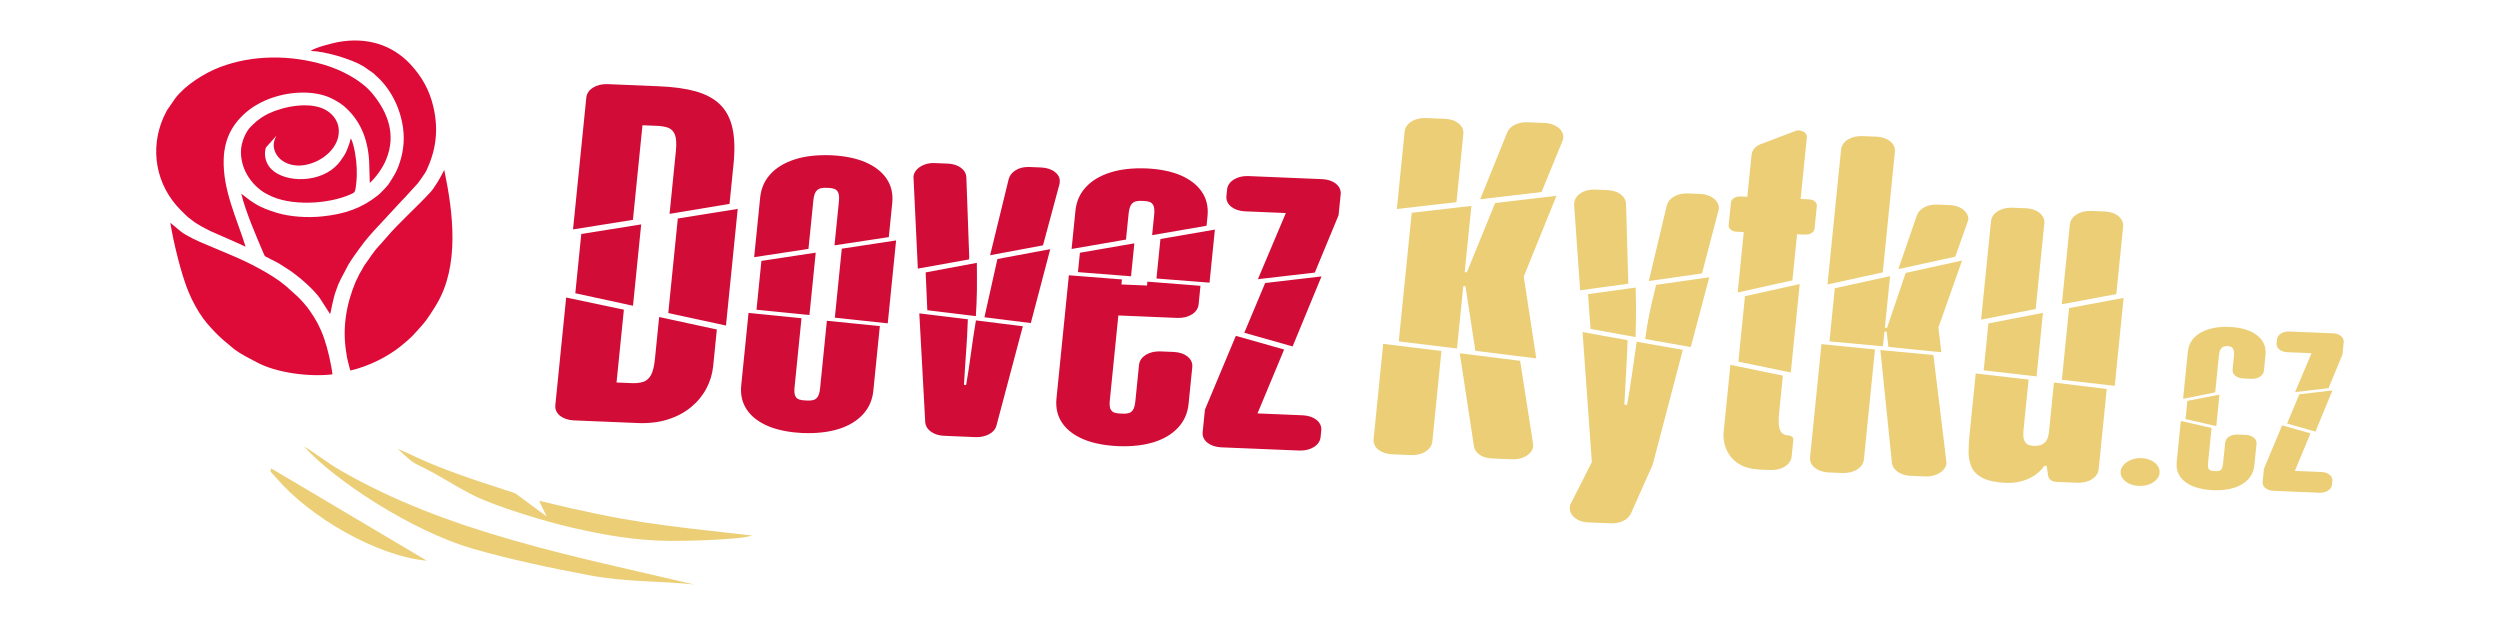
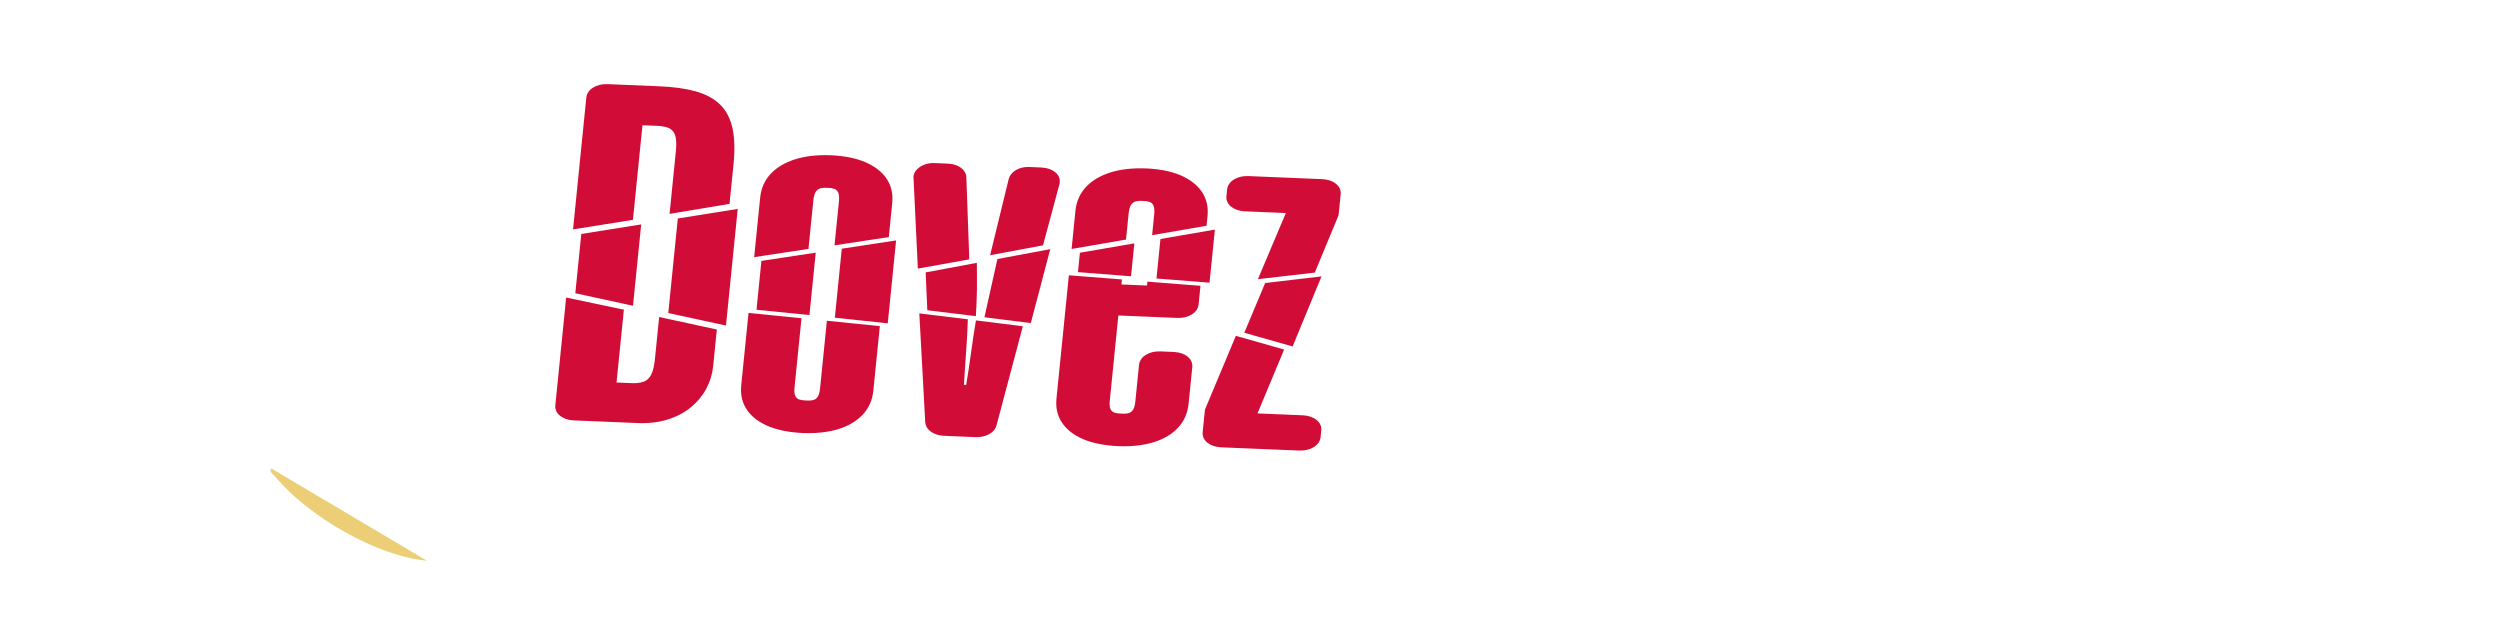
<svg xmlns="http://www.w3.org/2000/svg" xml:space="preserve" width="80mm" height="20mm" style="shape-rendering:geometricPrecision; text-rendering:geometricPrecision; image-rendering:optimizeQuality; fill-rule:evenodd; clip-rule:evenodd" viewBox="0 0 80 20">
  <defs>
    <style type="text/css">
   
    .fil0 {fill:#DE0A38}
    .fil3 {fill:#EBCE75}
    .fil1 {fill:#D10C37;fill-rule:nonzero}
    .fil2 {fill:#EBCE75;fill-rule:nonzero}
   
  </style>
  </defs>
  <g id="Vrstva_x0020_1">
-     <path class="fil0" d="M7.858 7.89c-0.274,-0.885 -0.733,-1.805 -0.7,-2.799 0.023,-0.681 0.304,-1.16 0.769,-1.541 0.15,-0.123 0.348,-0.239 0.543,-0.327 0.594,-0.268 1.408,-0.361 2.02,-0.127 0.153,0.059 0.385,0.189 0.503,0.289 0.535,0.451 0.774,1.051 0.819,1.761l0.021 0.71c0.22,-0.21 0.414,-0.481 0.53,-0.767 0.313,-0.775 0.059,-1.486 -0.457,-2.107 -0.355,-0.427 -0.997,-0.75 -1.529,-0.908 -1.067,-0.317 -2.276,-0.331 -3.343,0.076 -0.483,0.184 -1.104,0.569 -1.427,0.998l-0.266 0.386 -0.107 0.216c-0.454,1.026 -0.242,2.181 0.551,2.976 0.063,0.063 0.116,0.109 0.173,0.169 0.06,0.061 0.122,0.1 0.186,0.152 0.174,0.141 0.411,0.256 0.604,0.354l0.883 0.388c0.079,0.03 0.144,0.074 0.226,0.102zm2.084 -6.259c0.435,0.005 1.287,0.249 1.69,0.492l0.327 0.228c0.023,0.019 0.033,0.036 0.058,0.058 0.463,0.397 0.787,1.018 0.879,1.673 0.062,0.443 0.001,0.855 -0.153,1.259 -0.074,0.195 -0.195,0.378 -0.307,0.551 -0.042,0.065 -0.267,0.298 -0.333,0.351 -0.527,0.418 -1.058,0.605 -1.783,0.681 -0.504,0.053 -1.056,0.011 -1.478,-0.119 -0.538,-0.166 -0.72,-0.29 -1.122,-0.607 0.136,0.566 0.483,1.371 0.723,1.93 0.034,0.08 0.039,0.074 0.098,0.102 0.055,0.027 0.068,0.032 0.124,0.066 0.029,0.017 0.036,0.016 0.065,0.029 0.025,0.012 0.033,0.021 0.061,0.034 0.165,0.079 0.23,0.138 0.369,0.22 0.091,0.054 0.153,0.102 0.238,0.163 0.262,0.189 0.649,0.538 0.832,0.792l0.334 0.518c0.018,-0.034 0.092,-0.505 0.19,-0.757 0.025,-0.064 0.04,-0.118 0.063,-0.175 0.027,-0.065 0.054,-0.109 0.08,-0.174l0.258 -0.489c0.083,-0.15 0.504,-0.734 0.651,-0.893 0.044,-0.048 0.084,-0.091 0.126,-0.143l0.936 -1.011c0.024,-0.027 0.047,-0.048 0.071,-0.072l0.434 -0.475c0.043,-0.052 0.24,-0.338 0.263,-0.386 0.305,-0.639 0.411,-1.292 0.23,-2.066 -0.125,-0.534 -0.371,-0.965 -0.73,-1.351 -0.588,-0.632 -1.396,-0.878 -2.307,-0.716 -0.133,0.024 -0.763,0.174 -0.884,0.287zm0.696 10.35c-0.039,-0.343 -0.157,-0.837 -0.267,-1.154 -0.121,-0.349 -0.261,-0.604 -0.455,-0.881 -0.116,-0.167 -0.298,-0.374 -0.448,-0.507l-0.329 -0.294c-0.435,-0.369 -1.199,-0.755 -1.734,-0.978l-0.826 -0.349c-0.22,-0.087 -0.616,-0.272 -0.786,-0.405l-0.343 -0.285c0.103,0.629 0.342,1.635 0.585,2.217 0.128,0.307 0.293,0.608 0.474,0.854 0.142,0.192 0.354,0.42 0.528,0.584 0.031,0.029 0.058,0.055 0.089,0.081l0.337 0.283c0.236,0.19 0.508,0.312 0.757,0.447 0.616,0.334 1.653,0.473 2.417,0.386zm0.451 -0.636c0.019,0.146 0.082,0.362 0.12,0.512 0.591,-0.133 1.204,-0.448 1.612,-0.777 0.377,-0.305 0.398,-0.353 0.701,-0.689 0.144,-0.16 0.327,-0.455 0.44,-0.641 0.754,-1.243 0.539,-2.952 0.254,-4.312 -0.017,0.03 -0.029,0.054 -0.045,0.086 -0.082,0.167 -0.276,0.493 -0.387,0.615 -0.401,0.44 -1.039,1.014 -1.388,1.426l-0.212 0.242c-0.029,0.036 -0.037,0.041 -0.068,0.074 -0.17,0.179 -0.32,0.43 -0.436,0.583 -0.061,0.081 -0.061,0.11 -0.106,0.181 -0.088,0.138 -0.069,0.118 -0.141,0.266 -0.021,0.043 -0.033,0.058 -0.05,0.098 -0.297,0.717 -0.445,1.484 -0.292,2.338zm0.132 -6.912c-0.01,0.085 -0.085,0.291 -0.123,0.38 -0.051,0.119 -0.125,0.23 -0.201,0.334 -0.058,0.079 -0.101,0.126 -0.175,0.194 -0.612,0.562 -1.765,0.488 -2.119,-0.024 -0.12,-0.174 -0.156,-0.396 -0.094,-0.597l0.343 -0.385c-0.056,0.091 -0.116,0.23 -0.086,0.396 0.071,0.402 0.517,0.639 1.003,0.547 0.587,-0.111 1.091,-0.578 1.073,-1.104 -0.012,-0.358 -0.259,-0.574 -0.45,-0.672 -0.493,-0.253 -1.3,-0.103 -1.789,0.128 -0.182,0.086 -0.355,0.204 -0.497,0.345 -0.031,0.031 -0.044,0.045 -0.073,0.071 -0.148,0.135 -0.324,0.489 -0.323,0.817 0.001,0.525 0.289,0.987 0.7,1.271 0.056,0.038 0.101,0.058 0.166,0.093 0.689,0.379 1.938,0.316 2.664,-0.018 0.128,-0.059 0.128,-0.069 0.16,-0.35 0.035,-0.3 0.017,-0.648 -0.036,-0.948 -0.015,-0.086 -0.075,-0.411 -0.142,-0.48z" />
    <g id="_199211944">
      <path id="_199212112" class="fil1" d="M23.231 10.418l0.376 -3.732 -1.917 0.306 -0.305 3.025 1.846 0.4zm-2.975 -0.634l0.262 -2.603 -1.917 0.306 -0.191 1.897 1.846 0.4zm-0.002 -2.751l0.305 -3.025 0.435 0.018c0.163,0.003 0.294,0.027 0.398,0.066 0.101,0.042 0.171,0.121 0.212,0.235 0.038,0.116 0.047,0.284 0.024,0.509l-0.202 2.008 1.919 -0.319 0.127 -1.264c0.047,-0.463 0.036,-0.851 -0.034,-1.165 -0.07,-0.314 -0.205,-0.565 -0.399,-0.755 -0.196,-0.189 -0.456,-0.328 -0.784,-0.42 -0.326,-0.09 -0.722,-0.144 -1.186,-0.161l-1.635 -0.068c-0.177,-0.005 -0.329,0.032 -0.457,0.112 -0.124,0.078 -0.196,0.181 -0.214,0.309l-0.426 4.228 1.917 -0.306zm0.148 6.505c0.363,0.013 0.687,-0.025 0.973,-0.117 0.289,-0.092 0.535,-0.223 0.741,-0.395 0.206,-0.17 0.369,-0.369 0.488,-0.594 0.119,-0.225 0.193,-0.467 0.218,-0.723l0.117 -1.165 -1.846 -0.4 -0.136 1.351c-0.023,0.229 -0.067,0.4 -0.127,0.511 -0.064,0.111 -0.15,0.185 -0.258,0.217 -0.111,0.033 -0.246,0.046 -0.408,0.035l-0.435 -0.018 0.235 -2.331 -1.847 -0.388 -0.348 3.459c-0.007,0.126 0.043,0.234 0.151,0.324 0.111,0.087 0.254,0.137 0.43,0.148l2.053 0.085zm8.04 -5.954l0.111 -1.103c0.026,-0.291 -0.035,-0.547 -0.185,-0.767 -0.15,-0.22 -0.374,-0.393 -0.675,-0.524 -0.304,-0.129 -0.67,-0.202 -1.101,-0.222 -0.438,-0.016 -0.821,0.026 -1.148,0.129 -0.328,0.105 -0.588,0.258 -0.78,0.464 -0.193,0.206 -0.305,0.454 -0.337,0.746l-0.194 1.922 1.738 -0.264 0.156 -1.55c0.013,-0.126 0.04,-0.218 0.078,-0.279 0.041,-0.058 0.091,-0.096 0.157,-0.112 0.062,-0.014 0.139,-0.019 0.226,-0.013 0.081,0.001 0.153,0.013 0.209,0.032 0.059,0.021 0.101,0.062 0.127,0.124 0.026,0.063 0.034,0.157 0.021,0.283l-0.141 1.401 1.738 -0.264zm-2.54 2.497l0.201 -1.996 -1.738 0.264 -0.157 1.562 1.695 0.17zm2.506 0.266l0.267 -2.653 -1.738 0.264 -0.222 2.207 1.693 0.182zm-2.165 2.076c-0.013,0.126 -0.04,0.218 -0.077,0.275 -0.038,0.057 -0.088,0.092 -0.15,0.106 -0.06,0.014 -0.133,0.017 -0.214,0.012 -0.087,-0.002 -0.162,-0.011 -0.221,-0.03 -0.062,-0.019 -0.105,-0.058 -0.134,-0.117 -0.026,-0.059 -0.034,-0.153 -0.021,-0.279l0.222 -2.207 -1.695 -0.17 -0.235 2.331c-0.027,0.296 0.035,0.551 0.184,0.771 0.15,0.22 0.377,0.393 0.681,0.522 0.304,0.127 0.676,0.2 1.113,0.22 0.432,0.016 0.809,-0.027 1.137,-0.127 0.325,-0.103 0.582,-0.256 0.774,-0.462 0.193,-0.206 0.305,-0.454 0.338,-0.75l0.21 -2.083 -1.695 -0.17 -0.217 2.157zm7.133 -4.572l0.53 -1.97 0.006 -0.062c0.009,-0.122 -0.041,-0.226 -0.152,-0.313 -0.108,-0.087 -0.251,-0.135 -0.431,-0.146l-0.4 -0.017c-0.16,-0.004 -0.3,0.029 -0.42,0.099 -0.121,0.072 -0.197,0.166 -0.23,0.285l-0.595 2.44 1.691 -0.316zm-2.368 0.45l0.007 -0.074 -0.092 -2.556c-0.008,-0.121 -0.065,-0.221 -0.173,-0.302 -0.106,-0.079 -0.244,-0.124 -0.412,-0.133l-0.435 -0.018c-0.116,-0.005 -0.226,0.013 -0.322,0.051 -0.1,0.037 -0.181,0.09 -0.243,0.156 -0.062,0.066 -0.099,0.141 -0.107,0.226l0.14 2.944 1.636 -0.293zm1.978 2.037l0.622 -2.365 -1.691 0.316 -0.415 1.863 1.483 0.186zm-1.759 -0.222c0.019,-0.273 0.029,-0.551 0.034,-0.833 0.002,-0.282 0.002,-0.573 -0.002,-0.872l-1.638 0.306 0.053 1.21 1.553 0.189zm-0.006 3.872c0.163,0.005 0.305,-0.027 0.428,-0.092 0.126,-0.067 0.205,-0.16 0.238,-0.279l0.844 -3.177 -1.501 -0.187c-0.058,0.346 -0.111,0.693 -0.157,1.037 -0.046,0.347 -0.099,0.689 -0.156,1.029l-0.07 -0.003c0.021,-0.354 0.042,-0.704 0.068,-1.049 0.026,-0.347 0.044,-0.697 0.056,-1.05l-1.553 -0.189 0.19 3.494c0.012,0.115 0.072,0.212 0.18,0.29 0.111,0.079 0.247,0.124 0.406,0.133l1.026 0.043zm4.811 -6.324l0.084 -0.831c0.013,-0.126 0.04,-0.218 0.078,-0.279 0.041,-0.058 0.091,-0.096 0.157,-0.112 0.062,-0.014 0.139,-0.019 0.226,-0.013 0.081,0.001 0.153,0.013 0.209,0.032 0.059,0.021 0.101,0.062 0.127,0.124 0.026,0.063 0.034,0.157 0.021,0.283l-0.066 0.657 1.742 -0.301 0.032 -0.322c0.026,-0.291 -0.035,-0.547 -0.185,-0.767 -0.15,-0.22 -0.374,-0.393 -0.675,-0.524 -0.304,-0.129 -0.67,-0.202 -1.101,-0.222 -0.438,-0.016 -0.821,0.026 -1.148,0.129 -0.328,0.105 -0.588,0.258 -0.78,0.464 -0.193,0.206 -0.305,0.454 -0.337,0.745l-0.125 1.24 1.742 -0.301zm2.673 1.381l0.171 -1.698 -1.742 0.301 -0.127 1.264 1.698 0.133zm-2.512 -0.204l0.106 -1.054 -1.742 0.301 -0.062 0.62 1.698 0.133zm0.138 4.002c-0.013,0.126 -0.039,0.218 -0.077,0.275 -0.038,0.057 -0.088,0.092 -0.15,0.106 -0.06,0.014 -0.133,0.017 -0.214,0.012 -0.087,-0.002 -0.162,-0.011 -0.221,-0.03 -0.062,-0.019 -0.105,-0.058 -0.134,-0.117 -0.026,-0.059 -0.034,-0.153 -0.021,-0.279l0.273 -2.715 1.896 0.079c0.18,0.003 0.332,-0.034 0.457,-0.112 0.125,-0.08 0.196,-0.183 0.214,-0.308l0.061 -0.608 -1.698 -0.133 -0.013 0.124 -0.818 -0.034 0.016 -0.161 -1.698 -0.133 -0.398 3.955c-0.027,0.296 0.035,0.551 0.184,0.771 0.15,0.22 0.377,0.393 0.681,0.522 0.305,0.127 0.676,0.2 1.113,0.22 0.432,0.016 0.809,-0.027 1.137,-0.127 0.325,-0.103 0.582,-0.256 0.774,-0.462 0.193,-0.206 0.305,-0.454 0.338,-0.75l0.121 -1.203c0.007,-0.128 -0.043,-0.234 -0.151,-0.324 -0.108,-0.087 -0.251,-0.137 -0.43,-0.148l-0.452 -0.019c-0.177,-0.003 -0.33,0.034 -0.457,0.112 -0.124,0.08 -0.196,0.183 -0.214,0.309l-0.119 1.178zm5.742 -4.119l0.761 -1.836 0.069 -0.682c0.007,-0.128 -0.043,-0.236 -0.151,-0.324 -0.11,-0.09 -0.254,-0.139 -0.43,-0.149l-2.383 -0.099c-0.177,-0.005 -0.329,0.032 -0.457,0.112 -0.124,0.078 -0.196,0.181 -0.214,0.308l-0.024 0.235c-0.007,0.126 0.043,0.234 0.151,0.324 0.111,0.088 0.254,0.137 0.43,0.149l1.322 0.055 -0.894 2.117 1.82 -0.211zm-0.709 2.361l0.924 -2.24 -1.803 0.212 -0.667 1.591 1.545 0.438zm-2.88 2.756c-0.007,0.126 0.043,0.234 0.151,0.324 0.111,0.088 0.254,0.137 0.43,0.149l2.522 0.104c0.177,0.003 0.33,-0.034 0.457,-0.112 0.125,-0.08 0.196,-0.183 0.214,-0.308l0.024 -0.236c0.007,-0.126 -0.043,-0.234 -0.151,-0.324 -0.111,-0.088 -0.254,-0.137 -0.43,-0.148l-1.461 -0.061 0.852 -2.044 -1.545 -0.438 -0.989 2.362 -0.074 0.731z" />
-       <path id="_199212016" class="fil2" d="M47.367 6.376l1.962 -0.23 0.672 -1.64c0.036,-0.096 0.033,-0.185 -0.008,-0.27 -0.041,-0.085 -0.113,-0.154 -0.212,-0.208 -0.099,-0.056 -0.215,-0.086 -0.351,-0.093l-0.557 -0.023c-0.151,-0.004 -0.288,0.023 -0.407,0.085 -0.117,0.059 -0.198,0.143 -0.238,0.249l-0.861 2.131zm-2.669 0.313l1.909 -0.22 0.221 -2.194c0.007,-0.128 -0.043,-0.236 -0.151,-0.324 -0.11,-0.09 -0.254,-0.139 -0.43,-0.148l-0.626 -0.026c-0.177,-0.005 -0.329,0.032 -0.457,0.112 -0.124,0.078 -0.196,0.181 -0.214,0.309l-0.251 2.492zm0.062 4.235l1.864 0.227 0.201 -1.996 0.07 0.003 0.316 2.067 1.949 0.243 -0.4 -2.618 1.046 -2.583 -1.962 0.23 -0.904 2.216 -0.07 -0.003 0.214 -2.12 -1.909 0.22 -0.415 4.116zm3.885 0.622l-1.932 -0.242 0.452 2.969c0.018,0.115 0.078,0.206 0.179,0.277 0.103,0.073 0.233,0.111 0.393,0.12l0.661 0.027c0.131,0.003 0.246,-0.017 0.349,-0.06 0.106,-0.043 0.185,-0.104 0.245,-0.181 0.057,-0.076 0.077,-0.161 0.066,-0.255l-0.414 -2.656zm-2.812 2.597l0.293 -2.913 -1.864 -0.227 -0.308 3.062c-0.007,0.126 0.043,0.234 0.151,0.324 0.111,0.088 0.254,0.137 0.43,0.148l0.626 0.026c0.177,0.003 0.33,-0.034 0.457,-0.112 0.124,-0.08 0.196,-0.183 0.214,-0.309zm8.63 -5.392l0.539 -2.059c0.008,-0.083 -0.013,-0.16 -0.061,-0.233 -0.048,-0.07 -0.118,-0.129 -0.209,-0.175 -0.089,-0.045 -0.194,-0.072 -0.309,-0.077l-0.417 -0.017c-0.168,-0.005 -0.314,0.029 -0.435,0.098 -0.124,0.072 -0.2,0.166 -0.233,0.285l-0.576 2.42 1.701 -0.243zm-2.356 0.328c0.002,-0.019 0.001,-0.039 -0.003,-0.058 -0.004,-0.021 -0.004,-0.044 -0.002,-0.067l-0.069 -2.435c-0.008,-0.121 -0.065,-0.221 -0.173,-0.302 -0.106,-0.079 -0.244,-0.124 -0.412,-0.133l-0.4 -0.017c-0.186,-0.006 -0.341,0.032 -0.463,0.112 -0.124,0.08 -0.193,0.183 -0.209,0.309l-0.005 0.05 0.194 2.751 1.541 -0.21zm1.997 2.027l0.592 -2.233 -1.701 0.243 -0.061 0.259c-0.058,0.228 -0.111,0.464 -0.162,0.711 -0.048,0.245 -0.091,0.498 -0.126,0.76l1.458 0.26zm-1.767 -0.322c0.009,-0.257 0.014,-0.516 0.015,-0.781 0.001,-0.266 -0.004,-0.533 -0.012,-0.801l-1.523 0.211 0.08 1.111 1.441 0.261zm-2.075 5.336c-0.011,0.018 -0.018,0.037 -0.02,0.055 -0.005,0.018 -0.007,0.037 -0.009,0.056 -0.008,0.079 0.014,0.154 0.059,0.226 0.045,0.072 0.115,0.131 0.203,0.179 0.088,0.047 0.197,0.072 0.318,0.08l0.731 0.03c0.151,0.004 0.285,-0.021 0.398,-0.077 0.116,-0.055 0.197,-0.133 0.245,-0.233l0.699 -1.567 0.964 -3.674 -1.476 -0.26c-0.053,0.355 -0.103,0.705 -0.152,1.052 -0.049,0.344 -0.099,0.666 -0.156,0.967l-0.087 -0.004c0.015,-0.319 0.034,-0.65 0.054,-0.996 0.02,-0.346 0.039,-0.702 0.05,-1.069l-1.441 -0.259 0.297 4.162 -0.675 1.331zm6.121 -11.523c-0.099,0.033 -0.177,0.082 -0.236,0.144 -0.056,0.062 -0.089,0.135 -0.097,0.216l-0.135 1.339 -0.226 -0.009c-0.081,-0.001 -0.147,0.015 -0.203,0.05 -0.056,0.035 -0.087,0.079 -0.095,0.137l-0.074 0.732c-0.003,0.058 0.019,0.104 0.067,0.144 0.048,0.039 0.11,0.061 0.191,0.066l0.226 0.009 -0.195 1.934 1.751 -0.388 0.149 -1.475 0.261 0.011c0.081,0.001 0.147,-0.015 0.203,-0.05 0.056,-0.035 0.087,-0.079 0.095,-0.137l0.074 -0.732c0.003,-0.058 -0.019,-0.104 -0.067,-0.144 -0.048,-0.039 -0.11,-0.061 -0.191,-0.066l-0.261 -0.011 0.199 -1.971c0.004,-0.064 -0.02,-0.115 -0.071,-0.157 -0.051,-0.039 -0.113,-0.063 -0.185,-0.066 -0.026,-0.001 -0.05,0 -0.07,0.005 -0.021,0.005 -0.045,0.015 -0.072,0.026l-1.035 0.393zm-0.544 4.882l-0.211 2.095 1.677 0.344 0.285 -2.827 -1.751 0.388zm-0.466 2.197l-0.218 2.17c-0.009,0.085 -0.004,0.189 0.021,0.314 0.022,0.126 0.073,0.252 0.154,0.38 0.08,0.13 0.197,0.238 0.357,0.33 0.157,0.089 0.367,0.142 0.625,0.157l0.348 0.014c0.177,0.003 0.33,-0.034 0.457,-0.112 0.124,-0.08 0.196,-0.183 0.214,-0.309l0.056 -0.558c0.001,-0.033 -0.014,-0.061 -0.046,-0.087 -0.032,-0.026 -0.069,-0.04 -0.115,-0.044 -0.058,0.002 -0.115,-0.013 -0.167,-0.044 -0.052,-0.029 -0.092,-0.093 -0.12,-0.194 -0.025,-0.099 -0.03,-0.252 -0.009,-0.459l0.122 -1.215 -1.677 -0.343zm7.196 -3.462l0.391 -1.104c0.001,-0.012 0.005,-0.025 0.013,-0.037 0.007,-0.012 0.011,-0.025 0.012,-0.037 0.008,-0.081 -0.014,-0.154 -0.062,-0.225 -0.048,-0.068 -0.118,-0.127 -0.21,-0.171 -0.089,-0.045 -0.194,-0.072 -0.31,-0.077l-0.417 -0.017c-0.151,-0.004 -0.288,0.023 -0.404,0.085 -0.12,0.064 -0.201,0.149 -0.242,0.262l-0.592 1.718 1.822 -0.398zm-2.321 0.501l0.39 -3.868c0.007,-0.128 -0.043,-0.236 -0.151,-0.324 -0.11,-0.09 -0.254,-0.139 -0.43,-0.149l-0.47 -0.019c-0.177,-0.005 -0.329,0.032 -0.457,0.112 -0.124,0.078 -0.196,0.181 -0.214,0.309l-0.436 4.327 1.768 -0.387zm0.006 2.366l0.048 -0.471 0.07 0.003 0.056 0.488 1.695 0.17 -0.095 -0.788 0.758 -2.147 -1.804 0.398 -0.596 1.756 -0.07 -0.003 0.166 -1.649 -1.768 0.387 -0.171 1.698 1.713 0.158zm-0.082 0.121l0.37 3.613c0.018,0.115 0.081,0.209 0.187,0.284 0.109,0.075 0.241,0.118 0.401,0.127l0.487 0.02c0.116,0.003 0.226,-0.013 0.323,-0.051 0.1,-0.037 0.181,-0.088 0.242,-0.152 0.062,-0.066 0.098,-0.139 0.106,-0.218 0.001,-0.006 -0.007,-0.073 -0.024,-0.2 -0.014,-0.125 -0.035,-0.292 -0.058,-0.498 -0.026,-0.204 -0.053,-0.432 -0.083,-0.676 -0.03,-0.246 -0.058,-0.49 -0.089,-0.736 -0.031,-0.244 -0.058,-0.469 -0.084,-0.674 -0.023,-0.204 -0.044,-0.367 -0.058,-0.492 -0.017,-0.123 -0.025,-0.186 -0.025,-0.19l-1.696 -0.158zm-0.173 -0.019l-1.712 -0.171 -0.366 3.632c-0.007,0.126 0.043,0.234 0.151,0.324 0.111,0.088 0.254,0.137 0.43,0.149l0.47 0.019c0.177,0.003 0.329,-0.034 0.457,-0.112 0.124,-0.08 0.196,-0.183 0.214,-0.309l0.356 -3.533zm5.143 -1.293l0.277 -2.752c0.007,-0.128 -0.043,-0.236 -0.151,-0.324 -0.11,-0.09 -0.254,-0.139 -0.43,-0.149l-0.452 -0.019c-0.177,-0.005 -0.329,0.032 -0.457,0.112 -0.124,0.078 -0.196,0.181 -0.215,0.308l-0.318 3.161 1.746 -0.338zm1.766 -3.139c-0.177,-0.005 -0.329,0.032 -0.457,0.112 -0.124,0.078 -0.196,0.181 -0.214,0.308l-0.259 2.566 1.744 -0.326 0.219 -2.17c0.007,-0.128 -0.043,-0.236 -0.151,-0.324 -0.107,-0.09 -0.251,-0.139 -0.43,-0.149l-0.452 -0.019zm-1.738 5.293l0.205 -2.033 -1.746 0.339 -0.151 1.5 1.692 0.195zm1.041 -2.185l-0.231 2.293 1.692 0.195 0.283 -2.814 -1.744 0.326zm-0.484 2.382l-0.154 1.525c-0.005,0.081 -0.019,0.161 -0.044,0.239 -0.025,0.078 -0.072,0.142 -0.142,0.193 -0.069,0.051 -0.176,0.074 -0.319,0.07 -0.113,-0.007 -0.194,-0.037 -0.241,-0.093 -0.047,-0.056 -0.072,-0.123 -0.079,-0.202 -0.007,-0.079 -0.004,-0.16 0.007,-0.24l0.16 -1.587 -1.692 -0.195 -0.191 1.897c-0.025,0.215 -0.036,0.415 -0.038,0.604 -0.001,0.187 0.034,0.354 0.098,0.498 0.067,0.146 0.186,0.261 0.361,0.349 0.174,0.088 0.423,0.138 0.744,0.153 0.151,0.006 0.304,-0.008 0.456,-0.045 0.152,-0.035 0.292,-0.096 0.425,-0.177 0.134,-0.084 0.249,-0.191 0.344,-0.324l0.07 0.003 0.053 0.338c0.012,0.05 0.043,0.091 0.09,0.122 0.043,0.031 0.103,0.048 0.172,0.051l0.678 0.028c0.18,0.003 0.332,-0.034 0.457,-0.112 0.124,-0.08 0.196,-0.183 0.214,-0.309l0.26 -2.579 -1.691 -0.207zm2.133 2.846c-0.006,0.081 0.015,0.155 0.065,0.223 0.05,0.068 0.119,0.124 0.209,0.167 0.09,0.043 0.192,0.067 0.306,0.072 0.118,0.004 0.225,-0.011 0.323,-0.046 0.098,-0.035 0.176,-0.085 0.237,-0.149 0.063,-0.063 0.097,-0.135 0.107,-0.216 0.007,-0.084 -0.013,-0.16 -0.062,-0.231 -0.048,-0.07 -0.115,-0.128 -0.205,-0.172 -0.09,-0.044 -0.193,-0.069 -0.311,-0.075 -0.114,-0.004 -0.22,0.013 -0.318,0.049 -0.098,0.036 -0.178,0.088 -0.241,0.153 -0.063,0.066 -0.1,0.14 -0.11,0.223zm3.026 -2.53l0.12 -1.187c0.009,-0.086 0.027,-0.151 0.054,-0.194 0.027,-0.044 0.059,-0.072 0.098,-0.086 0.039,-0.013 0.081,-0.019 0.125,-0.015 0.041,0.001 0.08,0.009 0.114,0.025 0.034,0.017 0.059,0.048 0.076,0.093 0.018,0.045 0.023,0.111 0.014,0.197l-0.045 0.444c-0.004,0.074 0.025,0.138 0.089,0.19 0.065,0.051 0.149,0.081 0.253,0.087l0.266 0.011c0.106,0.002 0.195,-0.02 0.268,-0.066 0.073,-0.047 0.115,-0.107 0.126,-0.181l0.053 -0.524c0.015,-0.171 -0.021,-0.321 -0.109,-0.451 -0.088,-0.129 -0.22,-0.231 -0.397,-0.308 -0.179,-0.076 -0.393,-0.119 -0.647,-0.131 -0.257,-0.009 -0.482,0.015 -0.675,0.076 -0.193,0.061 -0.345,0.151 -0.459,0.272 -0.113,0.121 -0.179,0.267 -0.198,0.438l-0.153 1.515 1.026 -0.206zm0.035 1.077l0.101 -1.005 -1.026 0.199 -0.059 0.583 0.983 0.224zm-1.266 1.162c-0.016,0.174 0.02,0.324 0.108,0.453 0.088,0.129 0.221,0.231 0.4,0.307 0.179,0.074 0.397,0.118 0.654,0.13 0.254,0.009 0.475,-0.016 0.668,-0.075 0.191,-0.06 0.342,-0.15 0.455,-0.271 0.113,-0.121 0.179,-0.267 0.198,-0.44l0.071 -0.707c0.004,-0.074 -0.025,-0.138 -0.089,-0.19 -0.063,-0.051 -0.147,-0.081 -0.253,-0.087l-0.266 -0.011c-0.104,-0.002 -0.194,0.02 -0.268,0.066 -0.073,0.047 -0.115,0.107 -0.126,0.181l-0.07 0.692c-0.007,0.074 -0.023,0.128 -0.045,0.162 -0.022,0.033 -0.052,0.054 -0.088,0.062 -0.035,0.008 -0.078,0.01 -0.126,0.007 -0.051,-0.001 -0.095,-0.006 -0.13,-0.018 -0.036,-0.011 -0.062,-0.034 -0.079,-0.069 -0.015,-0.035 -0.02,-0.09 -0.013,-0.164l0.114 -1.129 -0.983 -0.224 -0.134 1.326zm4.857 -2.373l0.447 -1.079 0.04 -0.401c0.004,-0.075 -0.025,-0.139 -0.088,-0.19 -0.065,-0.053 -0.149,-0.082 -0.253,-0.087l-1.4 -0.058c-0.104,-0.003 -0.193,0.019 -0.268,0.066 -0.073,0.046 -0.115,0.106 -0.126,0.181l-0.014 0.138c-0.004,0.074 0.026,0.138 0.089,0.19 0.065,0.051 0.149,0.081 0.253,0.087l0.777 0.032 -0.525 1.244 1.069 -0.124zm-0.417 1.387l0.543 -1.316 -1.059 0.124 -0.392 0.935 0.908 0.257zm-1.692 1.619c-0.004,0.074 0.025,0.138 0.089,0.19 0.065,0.051 0.149,0.081 0.253,0.087l1.482 0.061c0.104,0.002 0.194,-0.02 0.268,-0.066 0.073,-0.047 0.115,-0.107 0.126,-0.181l0.014 -0.139c0.004,-0.074 -0.025,-0.138 -0.089,-0.19 -0.065,-0.051 -0.149,-0.081 -0.253,-0.087l-0.858 -0.035 0.501 -1.201 -0.908 -0.257 -0.581 1.388 -0.043 0.43z" />
    </g>
-     <path class="fil3" d="M9.726 14.284c1.012,1.121 3.497,2.722 5.388,3.27 1.193,0.345 2.536,0.628 3.76,0.857 1.19,0.223 2.215,0.171 3.34,0.293 -3.848,-0.908 -7.89,-1.663 -11.331,-3.658 -0.445,-0.258 -0.762,-0.529 -1.157,-0.762z" />
-     <path class="fil3" d="M18.293 16.882c1.099,0.251 2.036,0.412 3.116,0.426 0.54,0.007 2.311,-0.038 2.656,-0.17 -3.012,-0.342 -3.941,-0.414 -6.811,-1.113l0.238 0.502 -0.993 -0.735c-0.139,-0.07 -2.006,-0.598 -3.261,-1.202 -0.022,-0.011 -0.044,-0.022 -0.066,-0.033l-0.445 -0.195c0.631,0.589 0.433,0.377 1.163,0.782 0.445,0.247 0.795,0.474 1.264,0.709 0.701,0.351 2.289,0.835 3.138,1.028z" />
    <path class="fil3" d="M13.659 17.942l-4.982 -2.954c-0.032,0.148 -0.061,0.041 0.171,0.313 1.046,1.229 3.197,2.495 4.812,2.641z" />
  </g>
</svg>